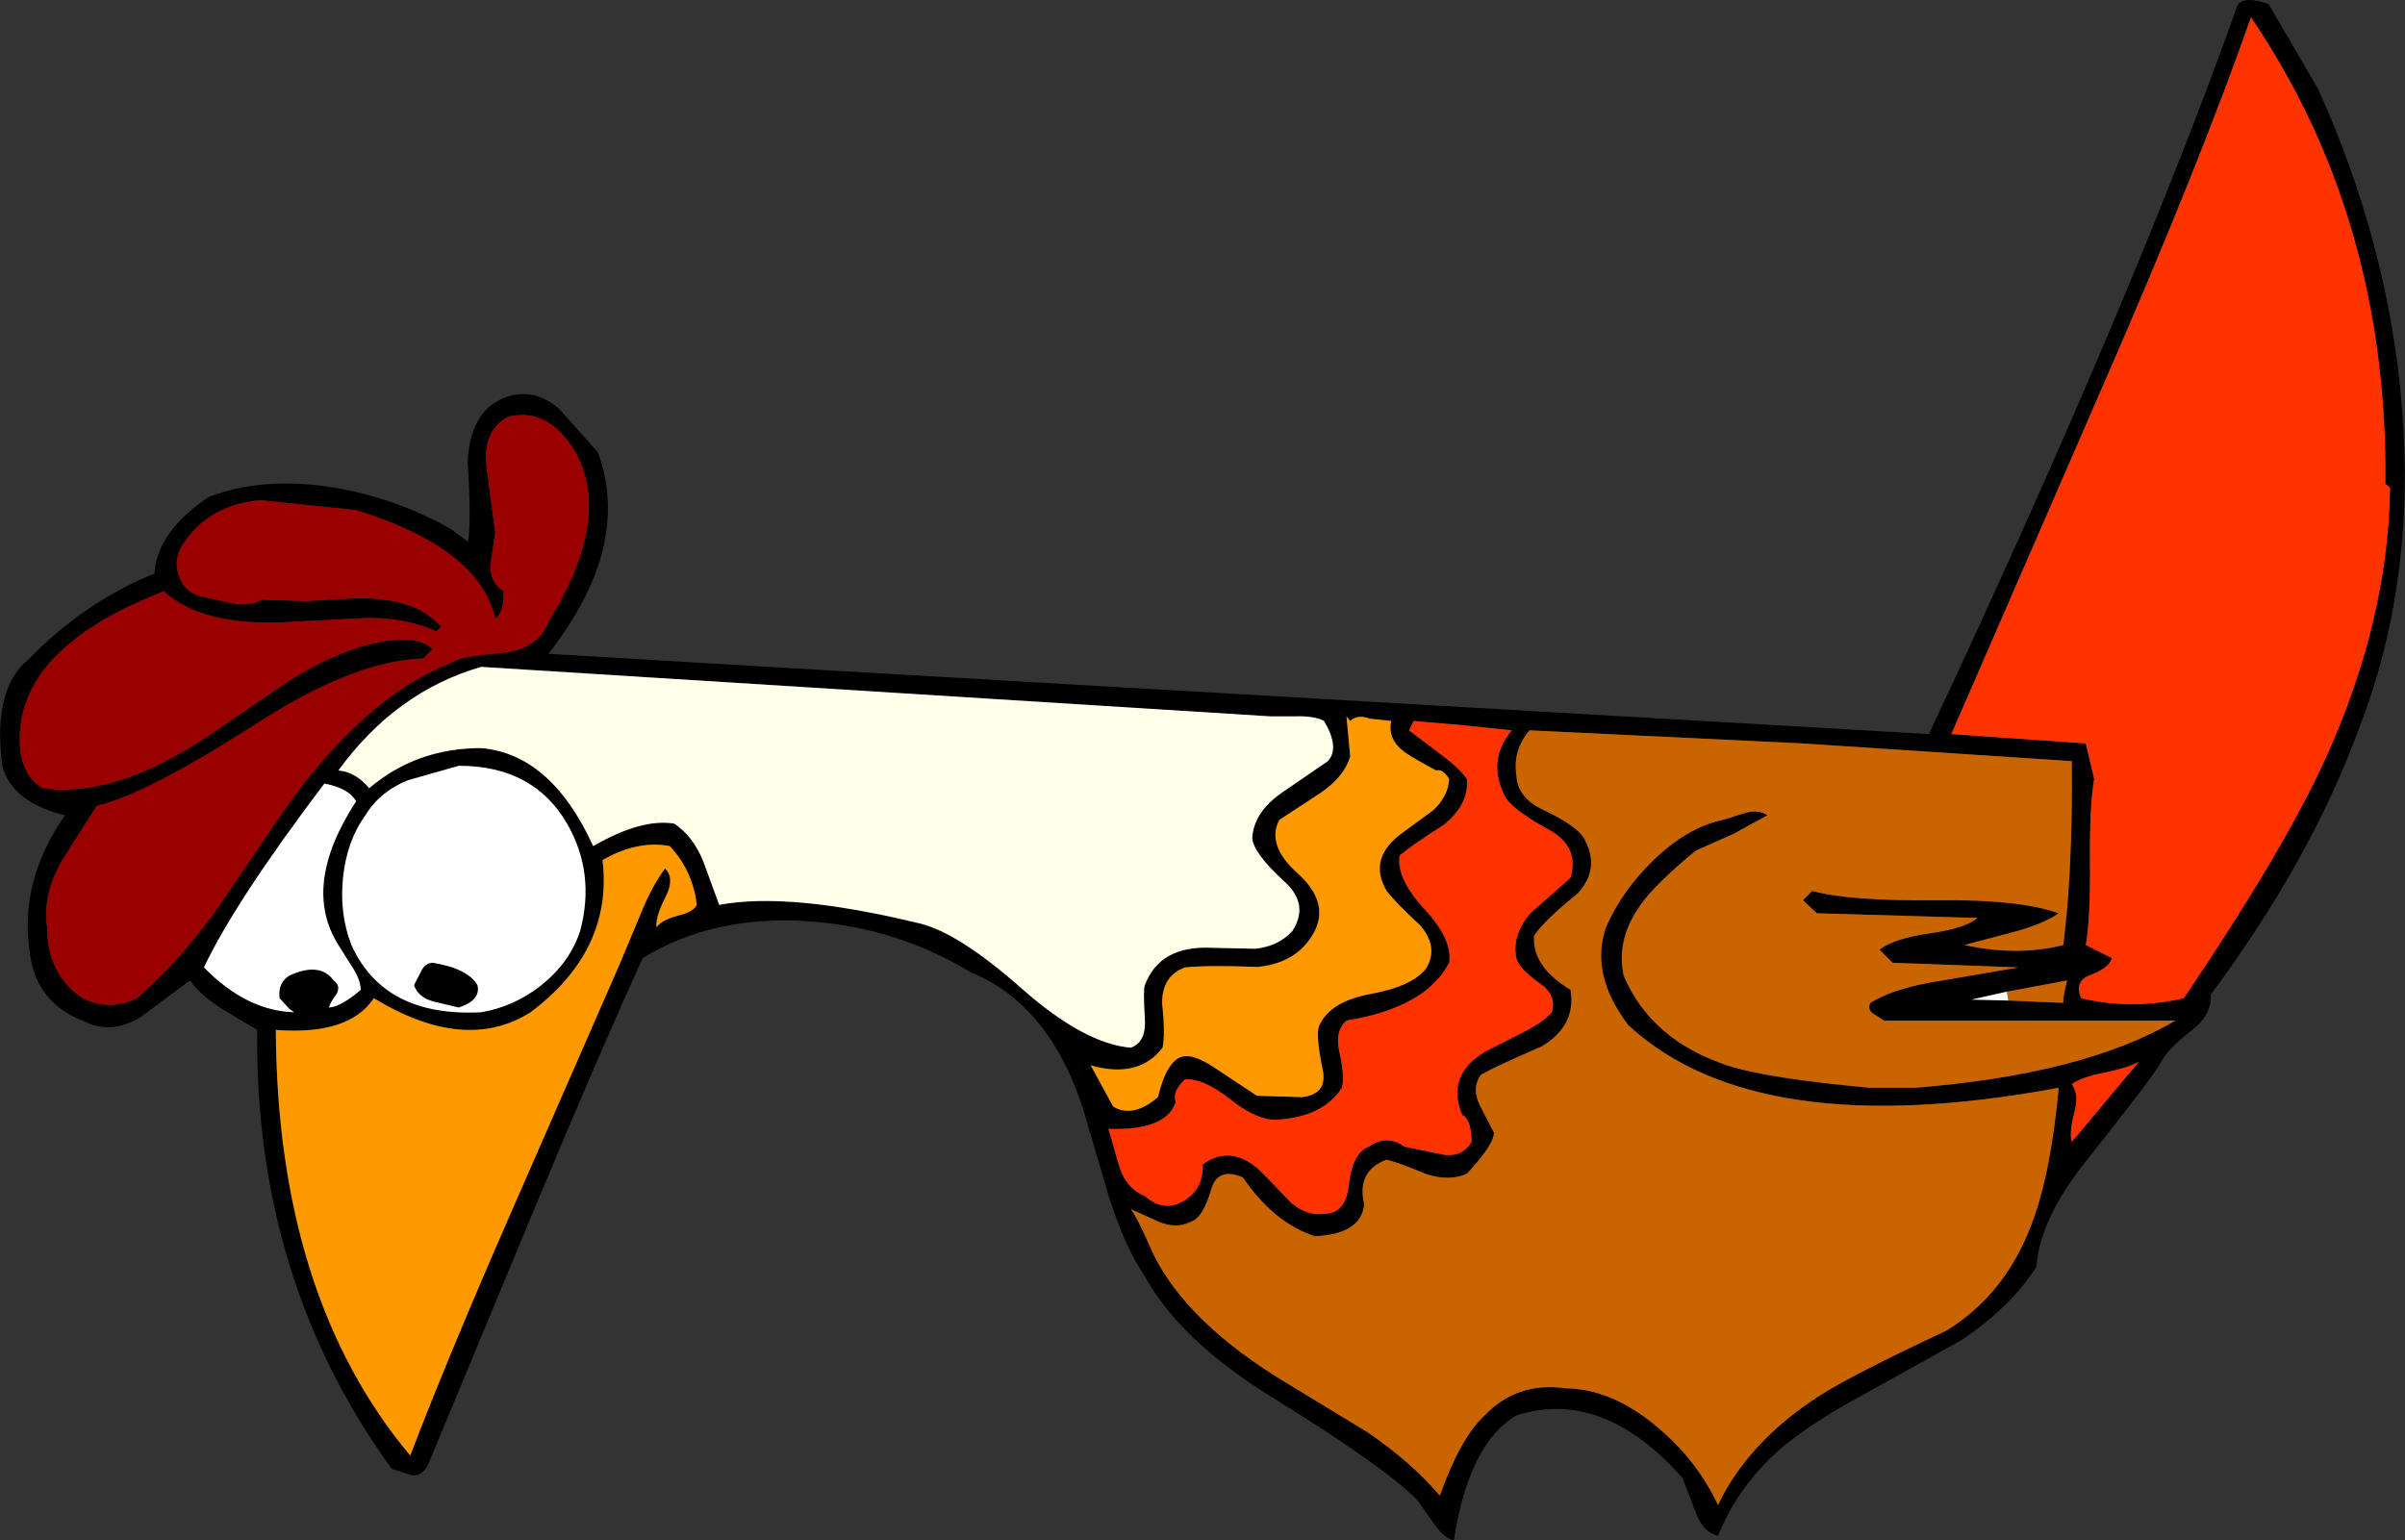
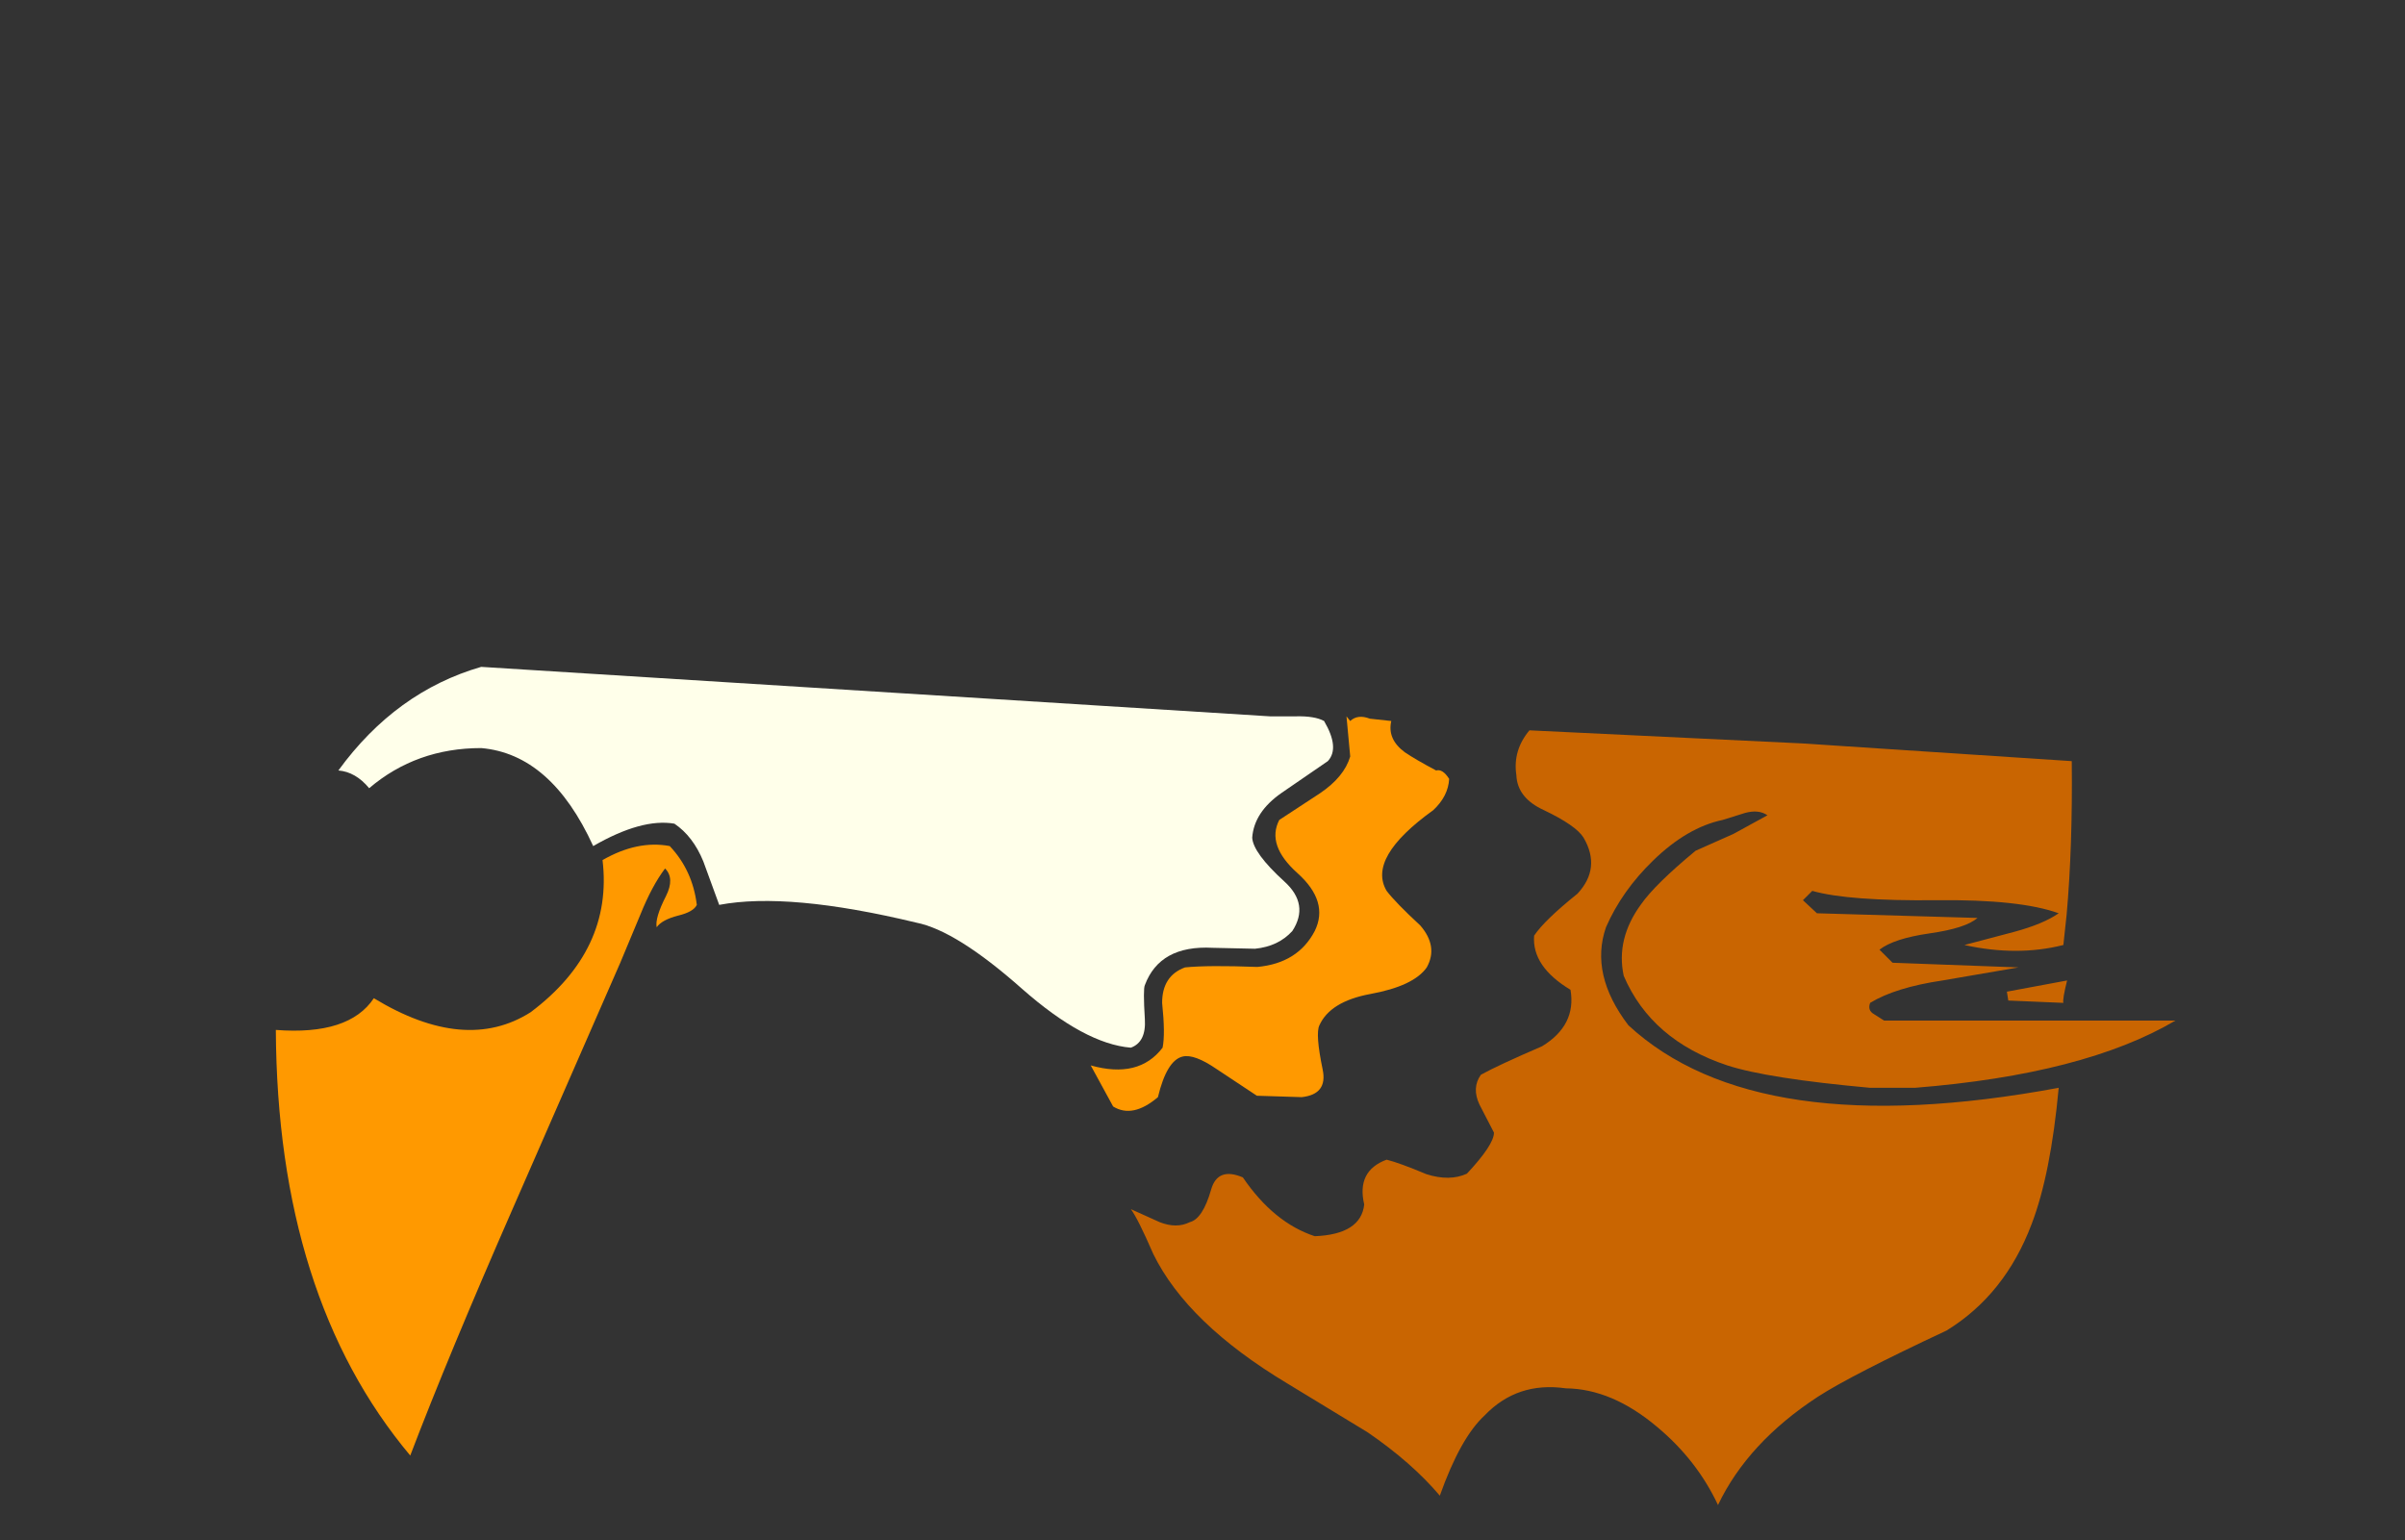
<svg xmlns="http://www.w3.org/2000/svg" height="165.05px" width="257.65px">
  <rect width="100%" height="100%" fill="#333333" stroke="none" />
  <g transform="matrix(1.0, 0.0, 0.0, 1.0, 128.85, 82.5)">
-     <path d="M114.2 -82.05 L119.5 -72.95 Q127.0 -56.35 128.45 -39.15 130.05 -20.2 123.8 -4.25 118.65 9.7 108.0 24.05 108.1 26.25 105.95 27.9 103.25 30.0 102.7 31.25 101.9 32.75 94.75 41.75 89.7 48.0 89.3 53.25 86.5 57.6 81.25 61.1 L71.45 66.55 Q65.3 69.85 62.05 72.6 57.4 76.6 55.2 82.05 53.6 81.7 52.8 79.5 L51.4 75.85 Q42.85 66.2 33.6 69.15 28.5 72.15 26.9 82.55 25.9 82.3 24.8 80.8 L23.0 78.25 Q19.7 74.8 7.5 67.25 -2.4 61.15 -6.2 54.25 -8.4 51.0 -10.1 45.55 L-12.85 36.2 Q-16.5 25.05 -24.9 21.65 -32.8 16.85 -42.3 16.2 -52.5 15.55 -60.0 20.15 -64.85 30.8 -71.7 47.25 L-83.0 74.45 Q-83.7 75.75 -84.8 75.55 L-86.9 74.85 Q-101.6 54.6 -101.3 27.85 -101.45 27.75 -105.05 25.6 -107.3 24.2 -108.5 22.55 L-113.75 26.45 Q-116.95 28.45 -120.0 26.85 -125.15 24.85 -125.7 19.25 -126.75 11.9 -121.9 4.85 -127.6 3.45 -128.6 -0.45 -129.7 -8.75 -125.7 -11.95 -119.8 -18.0 -112.3 -21.05 -112.05 -25.5 -106.5 -29.25 -100.8 -31.45 -93.3 -30.3 -86.55 -29.2 -80.6 -25.85 L-78.7 -24.45 Q-78.35 -26.8 -78.75 -33.0 -78.5 -38.35 -74.9 -39.85 -71.75 -41.1 -68.95 -38.7 L-64.8 -34.05 Q-61.1 -23.95 -70.1 -12.45 L-46.5 -11.05 77.8 -3.85 Q99.7 -50.55 110.9 -82.05 111.8 -82.95 114.2 -82.05 M127.2 -30.25 L126.7 -30.65 Q127.0 -58.95 112.3 -80.65 106.8 -64.95 96.8 -42.0 L80.2 -3.85 94.6 -2.85 95.5 0.95 Q95.0 3.75 95.05 9.85 95.1 15.95 94.6 18.75 L97.4 20.15 Q97.15 21.2 95.0 22.0 93.35 22.65 94.1 24.45 99.6 25.75 105.1 24.45 115.75 8.7 120.25 -1.15 127.0 -16.0 127.2 -30.25 M92.55 15.5 Q93.2 8.2 93.1 -0.95 L64.2 -2.85 35.0 -4.25 Q33.2 -2.1 33.6 0.55 33.7 3.0 36.55 4.3 40.0 5.95 40.8 7.25 42.7 10.5 40.15 13.25 36.6 16.1 35.5 17.75 35.25 21.05 39.4 23.55 40.05 27.35 36.35 29.6 31.6 31.65 29.8 32.65 28.8 34.05 29.65 35.85 L31.2 38.85 Q31.2 40.15 28.3 43.25 26.45 44.1 23.95 43.3 21.1 42.1 19.7 41.75 16.45 42.95 17.3 46.55 16.95 49.75 12.0 49.95 7.6 48.5 4.3 43.65 1.6 42.5 0.9 44.95 0.0 48.1 -1.4 48.45 -2.8 49.15 -4.6 48.45 L-7.7 47.05 Q-6.95 48.05 -5.3 51.85 -1.65 59.3 9.1 65.75 L17.65 70.95 Q22.4 74.2 25.4 77.75 27.6 71.55 30.2 69.15 33.7 65.5 38.9 66.25 43.85 66.3 48.7 70.4 52.95 73.95 55.2 78.75 58.4 72.05 65.9 67.15 69.45 64.85 79.7 60.05 85.95 56.2 88.8 48.65 90.85 43.3 91.7 34.05 59.35 40.05 45.6 27.35 41.45 21.9 43.2 16.85 44.9 12.95 48.25 9.7 51.9 6.15 55.7 5.35 L58.1 4.6 Q59.55 4.2 60.5 4.85 L56.85 6.85 52.8 8.65 Q48.45 12.25 46.95 14.4 44.25 18.1 45.1 22.05 48.05 28.95 56.2 31.65 60.5 33.05 71.5 34.05 L76.3 34.05 Q94.45 32.6 104.2 26.85 L73.0 26.85 71.9 26.15 Q71.2 25.75 71.5 24.95 74.2 23.3 79.25 22.55 L87.4 21.15 80.65 20.9 73.9 20.65 72.5 19.25 Q74.05 18.05 77.9 17.5 81.75 16.95 83.0 15.85 L65.8 15.35 64.3 13.95 65.3 12.95 Q69.15 14.05 78.6 13.95 87.55 13.85 91.7 15.35 90.05 16.5 86.9 17.35 L81.6 18.75 Q87.25 20.0 92.2 18.75 L92.55 15.5 M100.3 31.25 Q99.3 31.85 96.75 32.4 94.25 32.85 93.1 33.65 93.9 34.75 93.4 36.6 92.8 38.8 93.1 39.85 L100.3 31.25 M86.3 24.7 L92.2 24.95 Q92.1 24.55 92.6 22.55 L86.15 23.75 82.35 24.6 86.3 24.7 M22.6 -5.25 L22.1 -4.25 25.4 -1.75 Q27.45 -0.25 28.3 0.95 28.55 3.65 25.85 5.85 22.4 8.05 21.1 9.15 20.7 11.6 23.75 14.9 26.8 18.2 26.4 20.65 23.9 25.45 15.4 26.85 14.1 28.0 14.65 30.25 15.25 33.0 14.9 34.05 12.95 37.1 8.2 37.45 6.05 37.7 3.1 35.4 0.1 33.0 -1.9 33.15 -3.3 34.45 -2.9 35.55 -3.85 38.65 -10.1 38.45 L-8.95 42.45 Q-8.25 44.8 -6.2 45.65 -4.15 47.45 -2.0 46.15 0.1 44.85 0.0 42.25 3.35 39.85 6.75 43.55 L9.55 46.45 Q11.25 47.8 13.0 47.55 15.3 47.55 15.65 44.5 16.0 41.05 17.8 40.35 19.7 39.0 21.6 40.35 L25.45 41.15 Q27.7 41.65 28.8 39.85 28.8 37.45 27.8 36.95 26.0 32.7 30.3 30.15 L34.15 28.2 Q36.45 27.05 37.4 25.95 37.95 24.1 36.1 22.85 33.85 21.25 33.6 20.15 33.1 17.7 35.1 15.35 L39.4 11.55 Q40.4 8.15 37.0 6.35 32.7 4.0 32.2 2.45 30.55 -1.15 33.1 -4.25 L27.85 -4.8 22.6 -5.25 M20.2 -5.25 L17.9 -5.5 Q16.6 -6.0 15.8 -5.25 L15.4 -5.75 15.8 -1.45 Q15.15 0.75 12.55 2.5 L8.2 5.35 Q6.8 8.05 10.15 11.05 13.55 14.1 12.0 17.25 10.2 20.7 5.85 21.1 0.6 20.9 -1.9 21.15 -4.35 22.05 -4.35 24.95 -4.0 28.3 -4.3 29.75 -6.85 33.1 -12.0 31.65 L-9.6 36.05 Q-7.5 37.35 -4.8 35.05 -3.85 31.1 -2.15 30.7 -0.9 30.4 1.5 32.05 L5.8 34.9 10.6 35.05 Q13.4 34.75 12.85 32.1 12.05 28.25 12.5 27.35 13.65 24.8 17.95 24.0 22.6 23.15 24.0 21.15 25.25 18.9 23.3 16.65 20.65 14.2 19.7 12.95 17.6 9.4 21.5 6.65 L24.7 4.3 Q26.3 2.8 26.4 0.95 25.7 -0.15 25.0 0.05 22.75 -1.15 21.65 -1.9 19.75 -3.3 20.2 -5.25 M9.95 -5.75 L7.2 -5.75 -77.3 -11.05 Q-86.45 -8.4 -92.6 0.05 -90.75 0.2 -89.3 1.95 -84.25 -2.35 -77.3 -2.35 -69.8 -1.7 -65.3 8.15 -60.1 5.15 -56.6 5.75 -54.6 7.1 -53.5 9.8 L-51.8 14.45 Q-44.4 13.05 -30.7 16.35 -26.4 17.2 -19.35 23.45 -12.65 29.35 -7.7 29.75 -6.05 29.15 -6.2 26.7 -6.4 23.45 -6.2 23.05 -4.6 18.75 1.05 19.05 L5.6 19.15 Q8.1 18.9 9.6 17.25 11.45 14.4 8.75 11.95 5.4 8.9 5.3 7.25 5.5 4.5 8.45 2.45 L13.4 -0.95 Q14.7 -2.35 13.0 -5.25 12.0 -5.8 9.95 -5.75 M-90.7 -27.85 L-100.85 -28.9 Q-106.55 -28.5 -109.4 -23.95 -110.25 -22.45 -109.7 -20.85 -109.15 -19.15 -107.5 -18.65 L-104.15 -17.9 Q-102.1 -17.45 -100.8 -18.25 L-96.0 -18.1 -90.75 -18.4 Q-84.35 -18.55 -81.6 -15.35 L-82.1 -14.85 Q-85.05 -16.25 -89.4 -16.3 L-97.15 -15.9 Q-107.0 -15.2 -111.3 -19.15 -126.0 -13.45 -126.7 -4.25 -127.05 0.25 -124.3 1.95 -116.4 3.05 -106.25 -3.85 L-98.05 -9.45 Q-93.3 -12.45 -89.3 -13.45 -84.35 -14.7 -82.5 -12.95 L-83.5 -11.95 Q-91.0 -11.7 -101.4 -4.95 -113.15 2.6 -118.5 3.85 L-122.3 9.85 Q-124.3 13.45 -123.8 16.85 -123.8 21.9 -120.0 24.45 -117.1 25.9 -114.2 24.45 -110.1 21.0 -105.85 15.25 L-98.85 4.95 Q-90.15 -7.65 -80.6 -11.45 -79.8 -12.15 -75.1 -12.55 -71.25 -12.9 -70.1 -15.85 -63.25 -26.95 -67.2 -34.05 -70.1 -38.9 -74.4 -37.85 -77.25 -36.35 -76.7 -32.25 L-75.8 -25.45 -76.3 -22.05 Q-76.4 -20.1 -74.9 -19.15 -74.9 -16.7 -75.8 -16.25 -77.5 -23.75 -90.7 -27.85 M-68.1 5.75 Q-71.7 -0.45 -79.7 -0.45 L-85.15 1.1 Q-88.15 2.3 -89.7 4.85 -91.7 7.6 -92.1 11.55 -92.5 15.4 -91.2 18.75 -87.7 26.5 -77.3 25.95 -73.75 25.35 -70.85 23.05 -67.8 20.6 -66.7 17.25 -65.05 11.05 -68.1 5.75 M-62.4 20.65 L-60.25 15.5 Q-59.0 12.4 -57.6 10.55 -56.55 11.6 -57.5 13.5 -58.7 15.85 -58.5 16.85 -57.95 16.05 -56.2 15.6 -54.55 15.2 -54.2 14.45 -54.65 10.75 -57.1 8.15 -60.55 7.5 -64.3 9.65 -63.15 19.3 -72.0 25.95 -79.0 30.4 -88.8 24.45 -91.45 28.45 -99.3 27.85 -99.15 56.45 -84.9 73.45 -80.8 62.7 -73.9 46.95 L-62.4 20.65 M-79.7 25.45 L-82.45 24.8 Q-84.05 24.35 -84.5 23.05 L-83.75 21.6 Q-83.35 20.7 -82.5 20.65 -78.75 21.25 -77.7 23.05 -77.3 24.65 -79.7 25.45 M-92.6 18.75 Q-96.6 12.4 -90.7 3.35 -91.5 1.95 -94.1 1.45 -103.7 14.15 -107.0 21.15 -102.45 25.8 -97.35 25.95 L-97.85 25.6 -98.9 24.45 Q-99.1 22.85 -97.9 22.05 -94.6 20.5 -93.1 22.55 -92.3 23.15 -92.8 24.0 -93.5 24.95 -93.6 25.45 -92.3 25.35 -90.2 23.55 -90.25 22.4 -91.15 21.05 L-92.6 18.75" fill="#000000" fill-rule="evenodd" stroke="none" />
-     <path d="M127.2 -30.25 Q127.0 -16.0 120.25 -1.15 115.75 8.7 105.1 24.45 99.6 25.75 94.1 24.45 93.35 22.65 95.0 22.0 97.15 21.2 97.4 20.15 L94.6 18.75 Q95.1 15.95 95.05 9.85 95.0 3.75 95.5 0.95 L94.6 -2.85 80.2 -3.85 96.8 -42.0 Q106.8 -64.95 112.3 -80.65 127.0 -58.95 126.7 -30.65 L127.2 -30.25 M100.3 31.25 L93.1 39.85 Q92.8 38.8 93.4 36.6 93.9 34.75 93.1 33.65 94.25 32.85 96.75 32.4 99.3 31.85 100.3 31.25 M22.6 -5.25 L27.85 -4.8 33.1 -4.25 Q30.55 -1.15 32.2 2.45 32.7 4.0 37.0 6.35 40.4 8.15 39.4 11.55 L35.1 15.35 Q33.1 17.7 33.6 20.15 33.85 21.25 36.1 22.85 37.95 24.1 37.4 25.95 36.45 27.05 34.15 28.2 L30.3 30.15 Q26.0 32.7 27.8 36.95 28.8 37.45 28.8 39.85 27.7 41.65 25.45 41.15 L21.6 40.35 Q19.7 39.0 17.8 40.35 16.0 41.05 15.65 44.5 15.3 47.55 13.0 47.55 11.25 47.8 9.55 46.45 L6.75 43.55 Q3.35 39.85 0.0 42.25 0.1 44.85 -2.0 46.15 -4.15 47.45 -6.2 45.65 -8.25 44.8 -8.95 42.45 L-10.1 38.45 Q-3.85 38.65 -2.9 35.55 -3.3 34.45 -1.9 33.15 0.1 33.0 3.1 35.4 6.05 37.7 8.2 37.45 12.95 37.1 14.9 34.05 15.25 33.0 14.65 30.25 14.1 28.0 15.4 26.85 23.9 25.45 26.4 20.65 26.8 18.2 23.75 14.9 20.7 11.6 21.1 9.15 22.4 8.05 25.85 5.85 28.55 3.65 28.3 0.95 27.45 -0.25 25.4 -1.75 L22.1 -4.25 22.6 -5.25" fill="#ff3300" fill-rule="evenodd" stroke="none" />
    <path d="M92.55 15.5 L92.2 18.75 Q87.25 20.0 81.6 18.75 L86.9 17.35 Q90.05 16.5 91.7 15.35 87.55 13.85 78.6 13.95 69.15 14.05 65.3 12.95 L64.3 13.95 65.8 15.35 83.0 15.85 Q81.75 16.95 77.9 17.5 74.05 18.05 72.5 19.25 L73.9 20.65 80.65 20.9 87.4 21.15 79.25 22.55 Q74.2 23.3 71.5 24.95 71.2 25.75 71.9 26.15 L73.0 26.85 104.2 26.85 Q94.45 32.6 76.3 34.05 L71.5 34.05 Q60.5 33.05 56.2 31.65 48.05 28.95 45.1 22.05 44.25 18.1 46.95 14.4 48.45 12.25 52.8 8.65 L56.85 6.85 60.5 4.85 Q59.55 4.2 58.1 4.6 L55.7 5.35 Q51.9 6.15 48.25 9.7 44.9 12.95 43.2 16.85 41.45 21.9 45.6 27.35 59.35 40.05 91.7 34.05 90.85 43.3 88.8 48.65 85.95 56.2 79.7 60.05 69.45 64.85 65.9 67.15 58.4 72.05 55.2 78.75 52.95 73.95 48.7 70.4 43.85 66.3 38.9 66.25 33.7 65.5 30.2 69.15 27.6 71.55 25.4 77.75 22.4 74.2 17.65 70.95 L9.1 65.75 Q-1.65 59.3 -5.3 51.85 -6.95 48.05 -7.7 47.05 L-4.6 48.45 Q-2.8 49.15 -1.4 48.45 0.0 48.1 0.9 44.95 1.6 42.5 4.3 43.65 7.6 48.5 12.0 49.95 16.95 49.75 17.3 46.55 16.45 42.95 19.7 41.75 21.1 42.1 23.95 43.3 26.45 44.1 28.3 43.25 31.2 40.15 31.2 38.85 L29.65 35.85 Q28.8 34.05 29.8 32.65 31.6 31.65 36.35 29.6 40.05 27.35 39.4 23.55 35.25 21.05 35.5 17.75 36.6 16.1 40.15 13.25 42.7 10.5 40.8 7.25 40.0 5.95 36.55 4.3 33.7 3.0 33.6 0.55 33.2 -2.1 35.0 -4.25 L64.2 -2.85 93.1 -0.95 Q93.2 8.2 92.55 15.5 M86.15 23.75 L92.6 22.55 Q92.1 24.55 92.2 24.95 L86.3 24.7 86.15 23.75" fill="#c96501" fill-rule="evenodd" stroke="none" />
-     <path d="M86.3 24.7 L82.35 24.6 86.15 23.75 86.3 24.7 M-68.1 5.75 Q-65.05 11.05 -66.7 17.25 -67.8 20.6 -70.85 23.05 -73.75 25.35 -77.3 25.95 -87.7 26.5 -91.2 18.75 -92.5 15.4 -92.1 11.55 -91.7 7.6 -89.7 4.85 -88.15 2.3 -85.15 1.1 L-79.7 -0.45 Q-71.7 -0.45 -68.1 5.75 M-79.7 25.45 Q-77.3 24.65 -77.7 23.05 -78.75 21.25 -82.5 20.65 -83.35 20.7 -83.75 21.6 L-84.5 23.05 Q-84.05 24.35 -82.45 24.8 L-79.7 25.45 M-92.6 18.75 L-91.15 21.05 Q-90.25 22.4 -90.2 23.55 -92.3 25.35 -93.6 25.45 -93.5 24.95 -92.8 24.0 -92.3 23.15 -93.1 22.55 -94.6 20.5 -97.9 22.05 -99.1 22.85 -98.9 24.45 L-97.85 25.6 -97.35 25.95 Q-102.45 25.8 -107.0 21.15 -103.7 14.15 -94.1 1.45 -91.5 1.95 -90.7 3.35 -96.6 12.4 -92.6 18.75" fill="#ffffff" fill-rule="evenodd" stroke="none" />
-     <path d="M20.2 -5.25 Q19.75 -3.3 21.65 -1.9 22.75 -1.15 25.0 0.05 25.7 -0.15 26.4 0.95 26.3 2.8 24.7 4.3 L21.5 6.65 Q17.6 9.4 19.7 12.95 20.65 14.2 23.3 16.65 25.25 18.9 24.0 21.15 22.6 23.15 17.95 24.0 13.65 24.8 12.5 27.35 12.05 28.25 12.85 32.1 13.4 34.75 10.6 35.05 L5.8 34.9 1.5 32.05 Q-0.9 30.4 -2.15 30.7 -3.85 31.1 -4.8 35.05 -7.5 37.35 -9.6 36.05 L-12.0 31.65 Q-6.85 33.1 -4.3 29.75 -4.0 28.3 -4.35 24.95 -4.35 22.05 -1.9 21.15 0.6 20.9 5.85 21.1 10.2 20.7 12.0 17.25 13.55 14.1 10.15 11.05 6.8 8.05 8.2 5.35 L12.55 2.5 Q15.15 0.75 15.8 -1.45 L15.4 -5.75 15.8 -5.25 Q16.6 -6.0 17.9 -5.5 L20.2 -5.25 M-62.4 20.65 L-73.9 46.95 Q-80.8 62.7 -84.9 73.45 -99.15 56.45 -99.3 27.85 -91.45 28.45 -88.8 24.45 -79.0 30.4 -72.0 25.95 -63.15 19.3 -64.3 9.65 -60.55 7.5 -57.1 8.15 -54.65 10.75 -54.2 14.45 -54.55 15.2 -56.2 15.6 -57.95 16.05 -58.5 16.85 -58.7 15.85 -57.5 13.5 -56.55 11.6 -57.6 10.55 -59.0 12.4 -60.25 15.5 L-62.4 20.65" fill="#ff9900" fill-rule="evenodd" stroke="none" />
+     <path d="M20.2 -5.25 Q19.75 -3.3 21.65 -1.9 22.75 -1.15 25.0 0.05 25.7 -0.15 26.4 0.95 26.3 2.8 24.7 4.3 Q17.6 9.4 19.7 12.95 20.65 14.2 23.3 16.65 25.25 18.9 24.0 21.15 22.6 23.15 17.95 24.0 13.65 24.8 12.5 27.35 12.05 28.25 12.85 32.1 13.4 34.75 10.6 35.05 L5.8 34.9 1.5 32.05 Q-0.9 30.4 -2.15 30.7 -3.85 31.1 -4.8 35.05 -7.5 37.35 -9.6 36.05 L-12.0 31.65 Q-6.85 33.1 -4.3 29.75 -4.0 28.3 -4.35 24.95 -4.35 22.05 -1.9 21.15 0.6 20.9 5.85 21.1 10.2 20.7 12.0 17.25 13.55 14.1 10.15 11.05 6.8 8.05 8.2 5.35 L12.55 2.5 Q15.15 0.75 15.8 -1.45 L15.4 -5.75 15.8 -5.25 Q16.6 -6.0 17.9 -5.5 L20.2 -5.25 M-62.4 20.65 L-73.9 46.95 Q-80.8 62.7 -84.9 73.45 -99.15 56.45 -99.3 27.85 -91.45 28.45 -88.8 24.45 -79.0 30.4 -72.0 25.95 -63.15 19.3 -64.3 9.65 -60.55 7.5 -57.1 8.15 -54.65 10.75 -54.2 14.45 -54.55 15.2 -56.2 15.6 -57.95 16.05 -58.5 16.85 -58.7 15.85 -57.5 13.5 -56.55 11.6 -57.6 10.55 -59.0 12.4 -60.25 15.5 L-62.4 20.65" fill="#ff9900" fill-rule="evenodd" stroke="none" />
    <path d="M9.95 -5.75 Q12.0 -5.8 13.0 -5.25 14.7 -2.35 13.4 -0.95 L8.45 2.45 Q5.5 4.5 5.3 7.25 5.4 8.9 8.75 11.95 11.45 14.4 9.6 17.25 8.1 18.9 5.6 19.15 L1.05 19.05 Q-4.6 18.75 -6.2 23.05 -6.4 23.45 -6.2 26.7 -6.05 29.15 -7.7 29.75 -12.65 29.35 -19.35 23.45 -26.4 17.2 -30.7 16.35 -44.4 13.05 -51.8 14.45 L-53.5 9.8 Q-54.6 7.1 -56.6 5.75 -60.1 5.15 -65.3 8.15 -69.8 -1.7 -77.3 -2.35 -84.25 -2.35 -89.3 1.95 -90.75 0.2 -92.6 0.05 -86.45 -8.4 -77.3 -11.05 L7.2 -5.75 9.95 -5.75" fill="#ffffea" fill-rule="evenodd" stroke="none" />
-     <path d="M-90.7 -27.85 Q-77.5 -23.75 -75.8 -16.25 -74.9 -16.7 -74.9 -19.15 -76.4 -20.1 -76.3 -22.05 L-75.8 -25.45 -76.7 -32.25 Q-77.25 -36.35 -74.4 -37.85 -70.1 -38.9 -67.2 -34.05 -63.25 -26.95 -70.1 -15.85 -71.25 -12.9 -75.1 -12.55 -79.8 -12.15 -80.6 -11.45 -90.15 -7.65 -98.85 4.95 L-105.85 15.25 Q-110.1 21.0 -114.2 24.45 -117.1 25.9 -120.0 24.45 -123.8 21.9 -123.8 16.85 -124.3 13.45 -122.3 9.85 L-118.5 3.85 Q-113.15 2.6 -101.4 -4.95 -91.0 -11.7 -83.5 -11.95 L-82.5 -12.95 Q-84.35 -14.7 -89.3 -13.45 -93.3 -12.45 -98.05 -9.45 L-106.25 -3.85 Q-116.4 3.05 -124.3 1.95 -127.05 0.25 -126.7 -4.25 -126.0 -13.45 -111.3 -19.15 -107.0 -15.2 -97.15 -15.9 L-89.4 -16.3 Q-85.05 -16.25 -82.1 -14.85 L-81.6 -15.35 Q-84.35 -18.55 -90.75 -18.4 L-96.0 -18.1 -100.8 -18.25 Q-102.1 -17.45 -104.15 -17.9 L-107.5 -18.65 Q-109.15 -19.15 -109.7 -20.85 -110.25 -22.45 -109.4 -23.95 -106.55 -28.5 -100.85 -28.9 L-90.7 -27.85" fill="#990000" fill-rule="evenodd" stroke="none" />
  </g>
</svg>